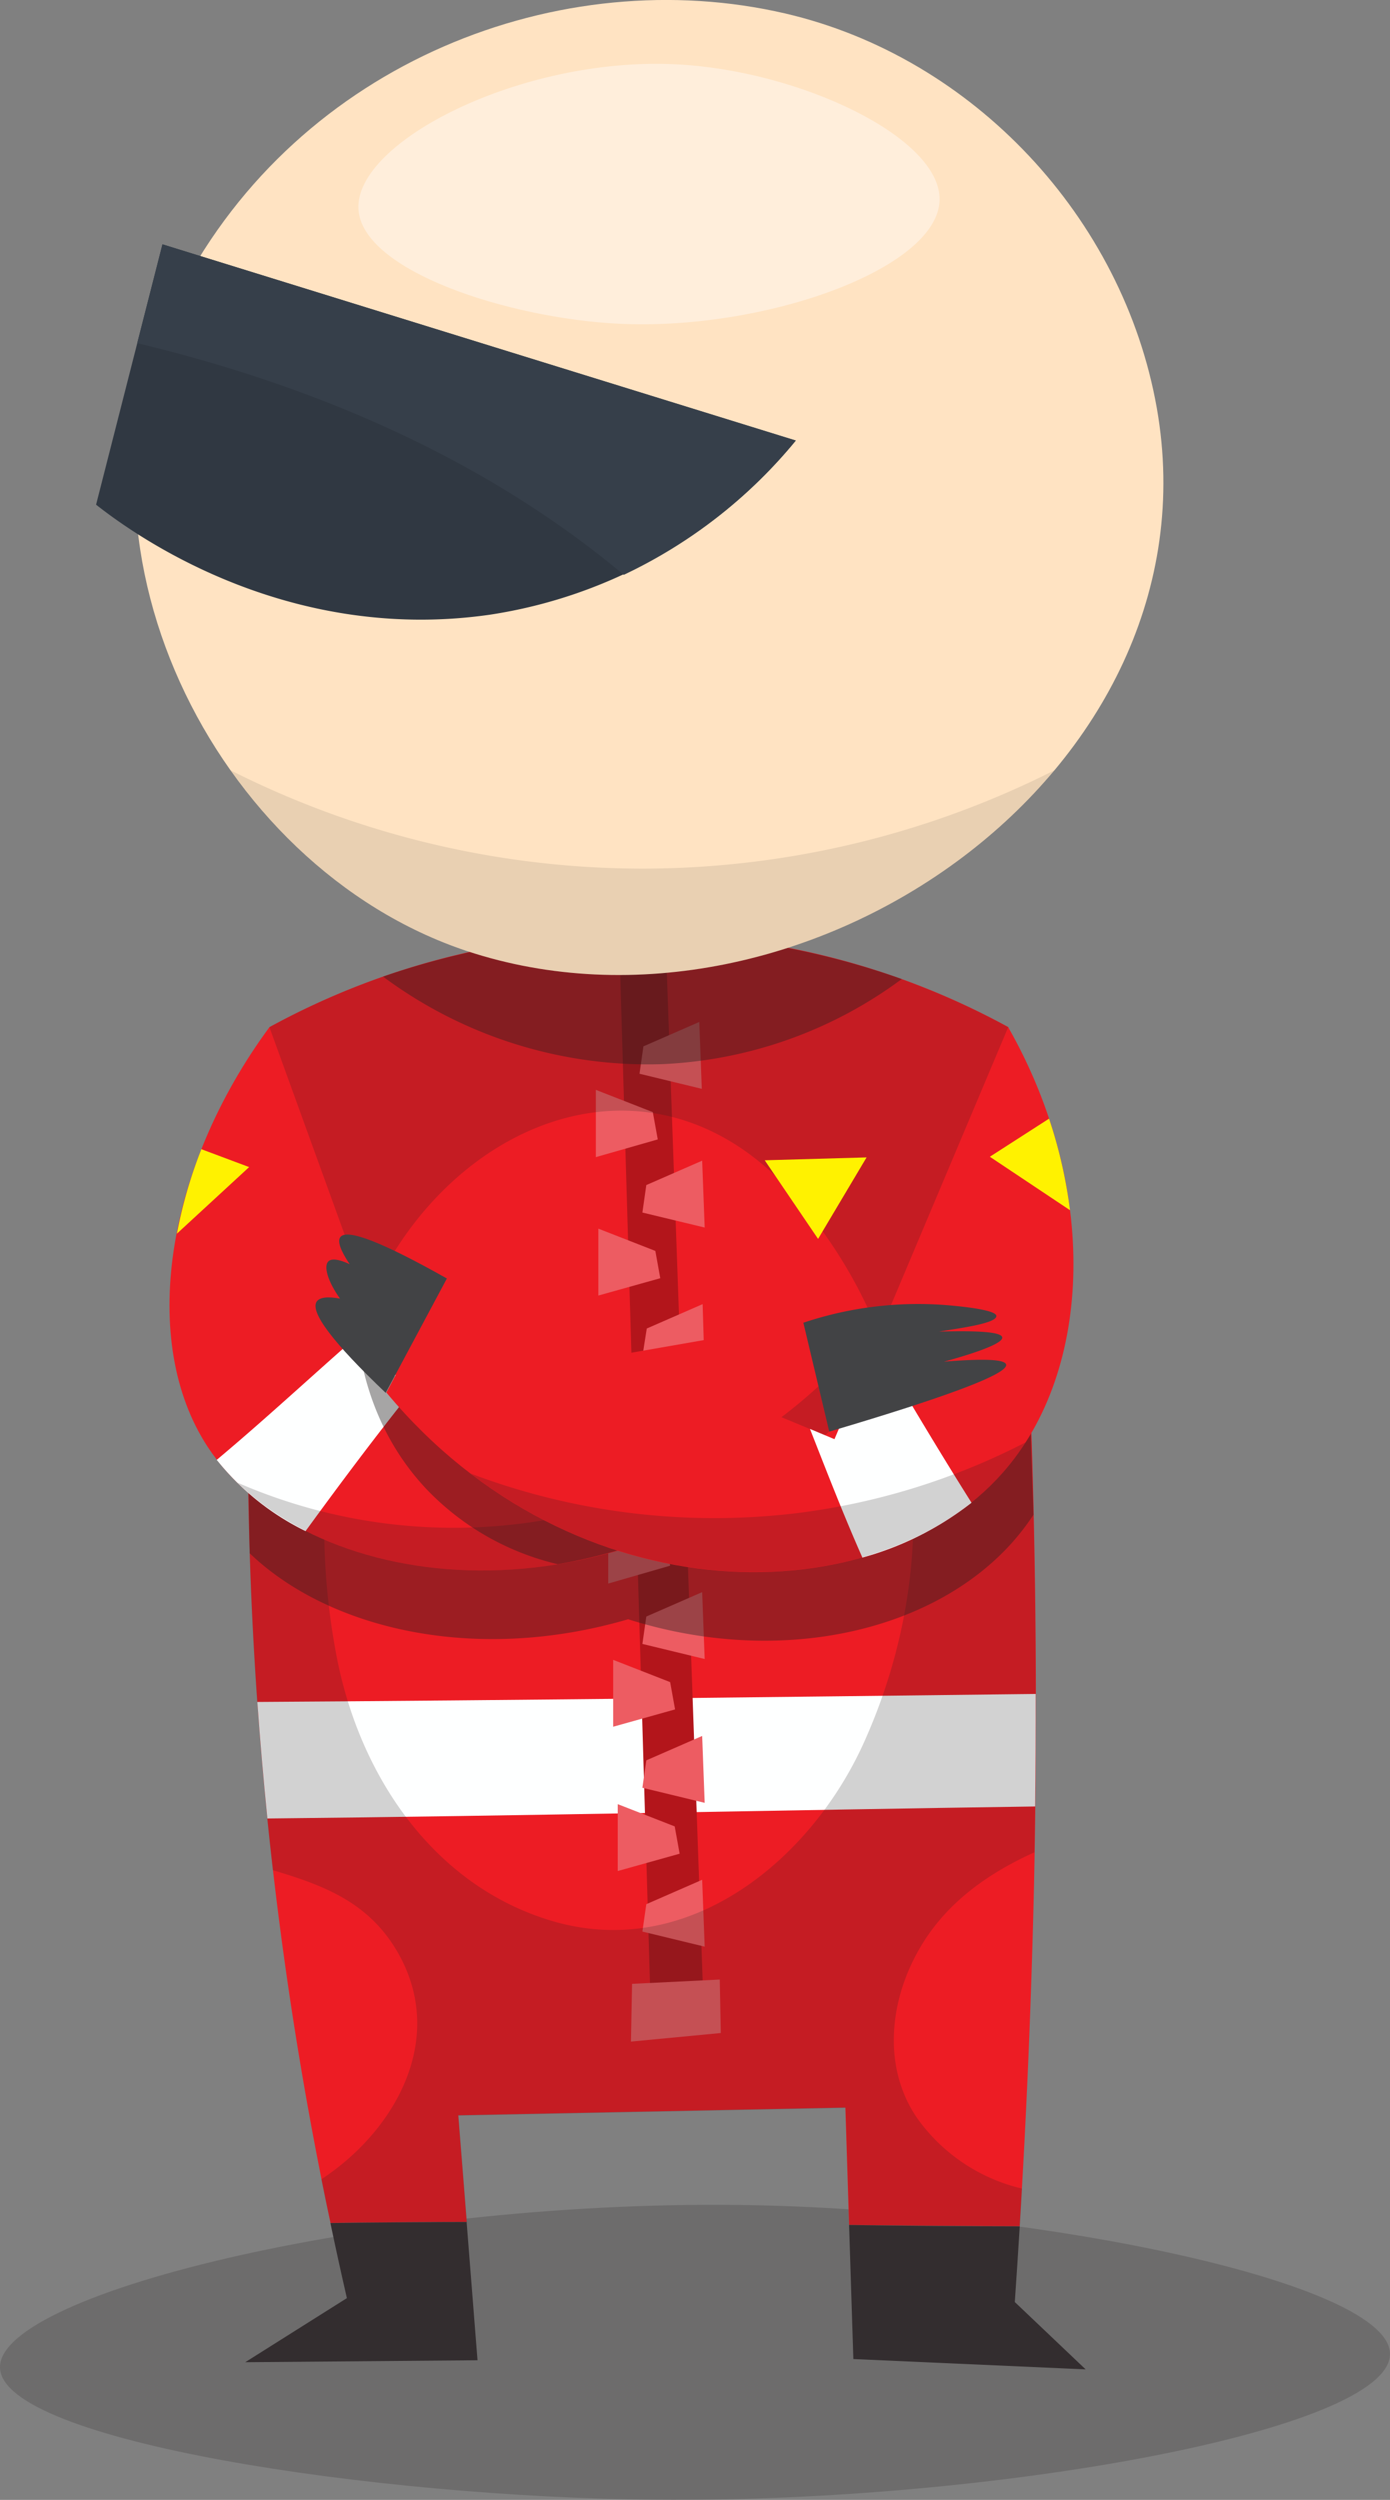
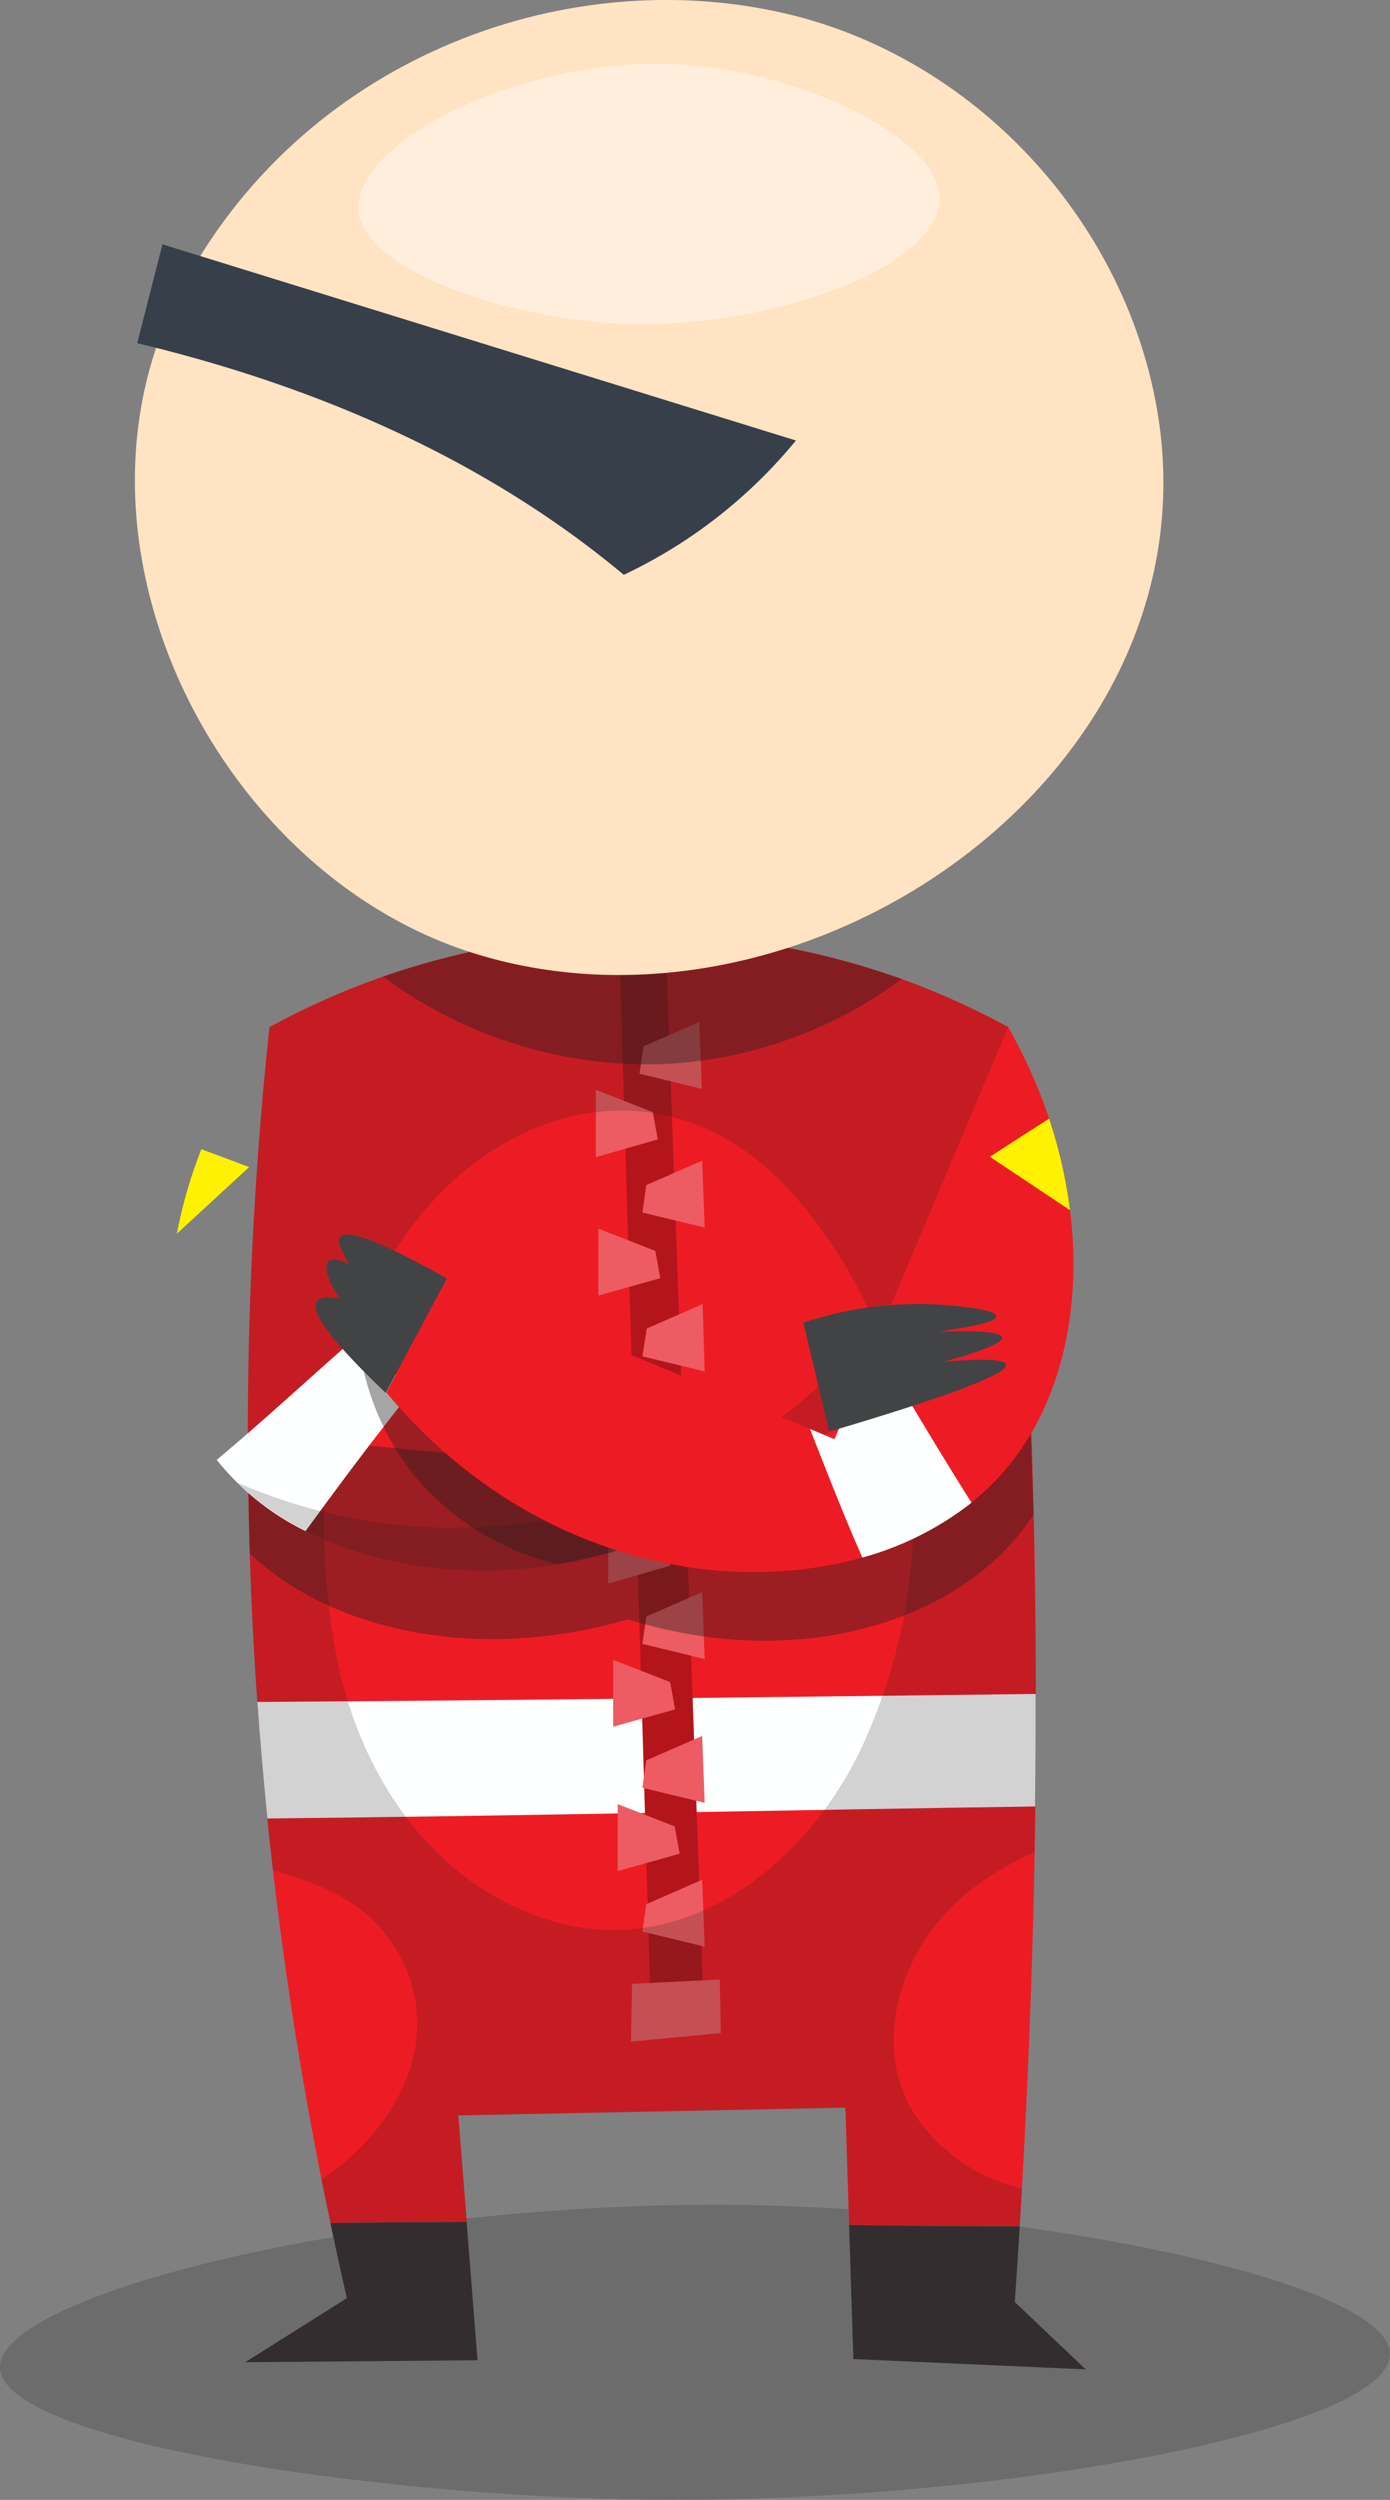
<svg xmlns="http://www.w3.org/2000/svg" viewBox="0 0 149.3 268.37">
  <rect x="0" y="0" width="149.3" height="268.37" fill="#808080" stroke="none" />
  <defs>
    <style>.cls-1,.cls-10,.cls-6{fill:#231f20;}.cls-1{opacity:0.2;}.cls-2{fill:#ed1c24;}.cls-3{fill:#feffff;}.cls-4{fill:#b3151b;}.cls-5{fill:#ed5c62;}.cls-6{opacity:0.4;}.cls-7{fill:#332d2f;}.cls-8{fill:#424345;}.cls-9{fill:#ffe3c2;}.cls-10{opacity:0.1;}.cls-11{fill:#ffeedb;}.cls-12{fill:#303842;}.cls-13{fill:#363f4a;}.cls-14{fill:#fff200;}</style>
  </defs>
  <title>team-denying</title>
  <g id="Layer_2" data-name="Layer 2">
    <g id="Layer_1-2" data-name="Layer 1">
      <path class="cls-1" d="M70.49,268.36C40.39,268.09.22,262.09,0,254.18c-.22-8.16,42.15-18.27,81.24-17.44,31,.66,68.16,8.38,68.06,16C149.19,260.94,106.57,268.67,70.49,268.36Z" />
      <path class="cls-2" d="M111.07,202.06a898.55,898.55,0,0,0-2.77-91.8,81.65,81.65,0,0,0-39.5-10,81.72,81.72,0,0,0-39.85,10,409.42,409.42,0,0,0,6.55,128.38q7.33-.1,14.63-.11l-.91-11.45,41.58-.83.4,12.6q9.15.1,18.32.14Q110.64,221,111.07,202.06Z" />
      <path class="cls-3" d="M28.72,195.22c27.58-.28,55-.9,82.46-1.29q.07-6.08.06-12.08c-27.9.33-55.81.68-83.6.86Q28.08,188.88,28.72,195.22Z" />
      <polygon class="cls-4" points="66.62 104.62 69.99 218.85 75.67 218.14 71.58 103.2 66.62 104.62" />
      <path class="cls-5" d="M64,124.22V117l6.12,2.39.53,2.93Zm6.92,13-.53-2.93-6.12-2.39v7.18Zm.53,15.43-.53-2.93-6.12-2.39v7.18Zm.53,15.43-.53-2.93-6.12-2.39V170Zm.53,15.43-.53-2.93-6.12-2.39v7.18ZM73,199l-.53-2.93-6.12-2.39v7.18Z" />
      <path class="cls-5" d="M68.69,115.27l.42-2.94,6-2.62.27,7.18Zm7,16.51-.27-7.18-6,2.62L69,130.17Zm0,15.44L75.47,140l-6,2.62L69,145.61Zm0,15.44-.27-7.18-6,2.62-.42,2.94Zm0,15.44-.27-7.18-6,2.62-.42,2.94Zm0,15.44-.27-7.18-6,2.62-.42,2.94Zm0,15.44-.27-7.18-6,2.62-.42,2.94Z" />
      <polygon class="cls-5" points="67.89 212.97 77.31 212.51 77.42 218.25 67.77 219.17 67.89 212.97" />
      <path class="cls-1" d="M111.11,198.85c.54-31.14-.55-60.74-2.82-88.58a81.65,81.65,0,0,0-39.5-10,81.72,81.72,0,0,0-39.85,10,409.38,409.38,0,0,0,0,87.21c.12,1.1.25,2.19.37,3.29,5.4,1.61,10.39,3.42,13.51,9,5.15,9.2-.41,19-8.3,24.18q.47,2.38,1,4.73,7.33-.1,14.63-.11l-.91-11.45,41.58-.83.4,12.6q9.15.1,18.32.14c.08-1.35.16-2.72.23-4.08a19.23,19.23,0,0,1-11.25-7.55c-3.71-5.39-3-12.41.07-17.9C101.41,204.41,106,201.16,111.11,198.85ZM92.8,187.05c-5.7,12.66-18.89,23.52-33.54,19.16-12.9-3.84-20.75-15.87-23.14-28.58-2.45-13-1.65-27.61,4.24-39.66,8.94-18.29,30.29-26.35,45-9.57C99.69,144.84,101.61,167.5,92.8,187.05Z" />
      <path class="cls-6" d="M87.77,159.86l-61.15-5.94.2,12.83c8.62,8.25,24.41,11.84,40.65,7.08,16.11,5.11,32.69,1.46,41.35-8.35a26.51,26.51,0,0,0,2.19-2.87l-.79-22.25Z" />
      <path class="cls-6" d="M71.08,114.24a46.59,46.59,0,0,0,25.78-9.14,84.66,84.66,0,0,0-55.72-.26A47.71,47.71,0,0,0,71.08,114.24Z" />
      <path class="cls-7" d="M35.49,238.65c.57,2.72,1.16,5.42,1.77,8.06l-10.92,6.88,24.95-.21-1.17-14.84Q42.82,238.55,35.49,238.65Z" />
      <path class="cls-7" d="M91.2,238.86l.46,14.39,24.95,1.11L109,247.13c.19-2.69.36-5.4.53-8.12Q100.35,239,91.2,238.86Z" />
-       <path class="cls-2" d="M28.94,110.27c-11.24,15.25-14,33.82-6.63,45.06,10.24,15.57,42.13,20.3,66.76-1.67L86.29,142l-43.12,7.51Z" />
      <path class="cls-3" d="M43.17,149.49l-2.82-7.77c-5.74,4.94-11.24,10.12-17.07,15a27.81,27.81,0,0,0,9.54,7.65c3.64-5,7.43-10.07,11.38-15Z" />
      <path class="cls-6" d="M85.34,156.73,60.57,146.46l-17.39,3c-.15,0-4.62-11.64-4.89-12.75-.19,1.94-1.2,14,7.62,23.26a28.54,28.54,0,0,0,14,7.95,57.51,57.51,0,0,0,25.47-11.21Z" />
      <path class="cls-1" d="M25.51,159.17c12.61,12.35,41.11,14.53,63.57-5.51l-1.15-4.85a58.11,58.11,0,0,1-62.41,10.36Z" />
      <path class="cls-2" d="M108.29,110.27,89.63,154.5,48,137.25,41.5,149.49c20.21,24.29,52.77,23.84,66.2,8.62C117.45,147.08,118,127.31,108.29,110.27Z" />
      <path class="cls-3" d="M89.63,154.5,87,153.4c1.84,4.68,3.63,9.3,5.63,13.81a33.28,33.28,0,0,0,11.72-5.89c-3.6-5.71-7-11.42-10.34-17.13Z" />
-       <path class="cls-1" d="M50.56,158.19c19.83,15.16,45.58,13,57.15-.08a26.63,26.63,0,0,0,2.47-3.28,73.26,73.26,0,0,1-24.5,7.6A74,74,0,0,1,50.56,158.19Z" />
      <path class="cls-8" d="M86.29,142a38.74,38.74,0,0,1,15.51-1.88c.54.05,5.19.42,5.22,1.15s-3.17,1.22-6.15,1.67c1.3,0,6.65-.22,6.78.63s-5,2.26-6.26,2.61q6.49-.53,6.68.31.32,1.48-19,7.2Z" />
      <path class="cls-8" d="M48,137.25q-10.36-5.84-11.44-4.45-.51.66,1,2.92c-.37-.18-1.77-.82-2.29-.31s-.09,2.12,1.25,4q-2-.37-2.5.31-1.12,1.69,7.41,9.81Z" />
      <path class="cls-9" d="M84.36,1.45c20.18,4.7,36.28,21.93,39.89,42.34C131.17,83,86.12,114,50.13,102.09,22.83,93,5.54,57.81,19.35,31.28,32.2,6.57,60.28-4.15,84.36,1.45Z" />
-       <path class="cls-10" d="M24.74,82.68c6.31,8.93,15.15,16,25.4,19.41,22.46,7.46,48.46-1.84,63.14-19.41a98.28,98.28,0,0,1-44,10.57A98.3,98.3,0,0,1,24.74,82.68Z" />
      <path class="cls-11" d="M100.92,21.51c.2-6.76-15.12-14-28.42-14.61-16.46-.79-34.38,8.27-34,15.54.37,6.67,16.16,11.72,27.89,12.31C82.11,35.54,100.7,28.86,100.92,21.51Z" />
-       <path class="cls-12" d="M17.45,26.23l68,21.07A52.64,52.64,0,0,1,52.55,66C30.2,69.18,13.76,56.88,10.32,54.18Z" />
-       <path class="cls-13" d="M85.49,47.29A53.49,53.49,0,0,1,67,61.71C52.51,49.6,34.53,41.58,14.74,36.84l2.71-10.61Z" />
-       <path class="cls-14" d="M82.14,124.56l10.94-.31L87.87,133Z" />
+       <path class="cls-13" d="M85.49,47.29A53.49,53.49,0,0,1,67,61.71C52.51,49.6,34.53,41.58,14.74,36.84l2.71-10.61" />
      <path class="cls-14" d="M106.32,124.18l8.61,5.74a51.36,51.36,0,0,0-2.25-9.83Z" />
      <path class="cls-14" d="M26.76,125.29l-5.13-1.92A50.24,50.24,0,0,0,19,132.44Z" />
    </g>
  </g>
</svg>